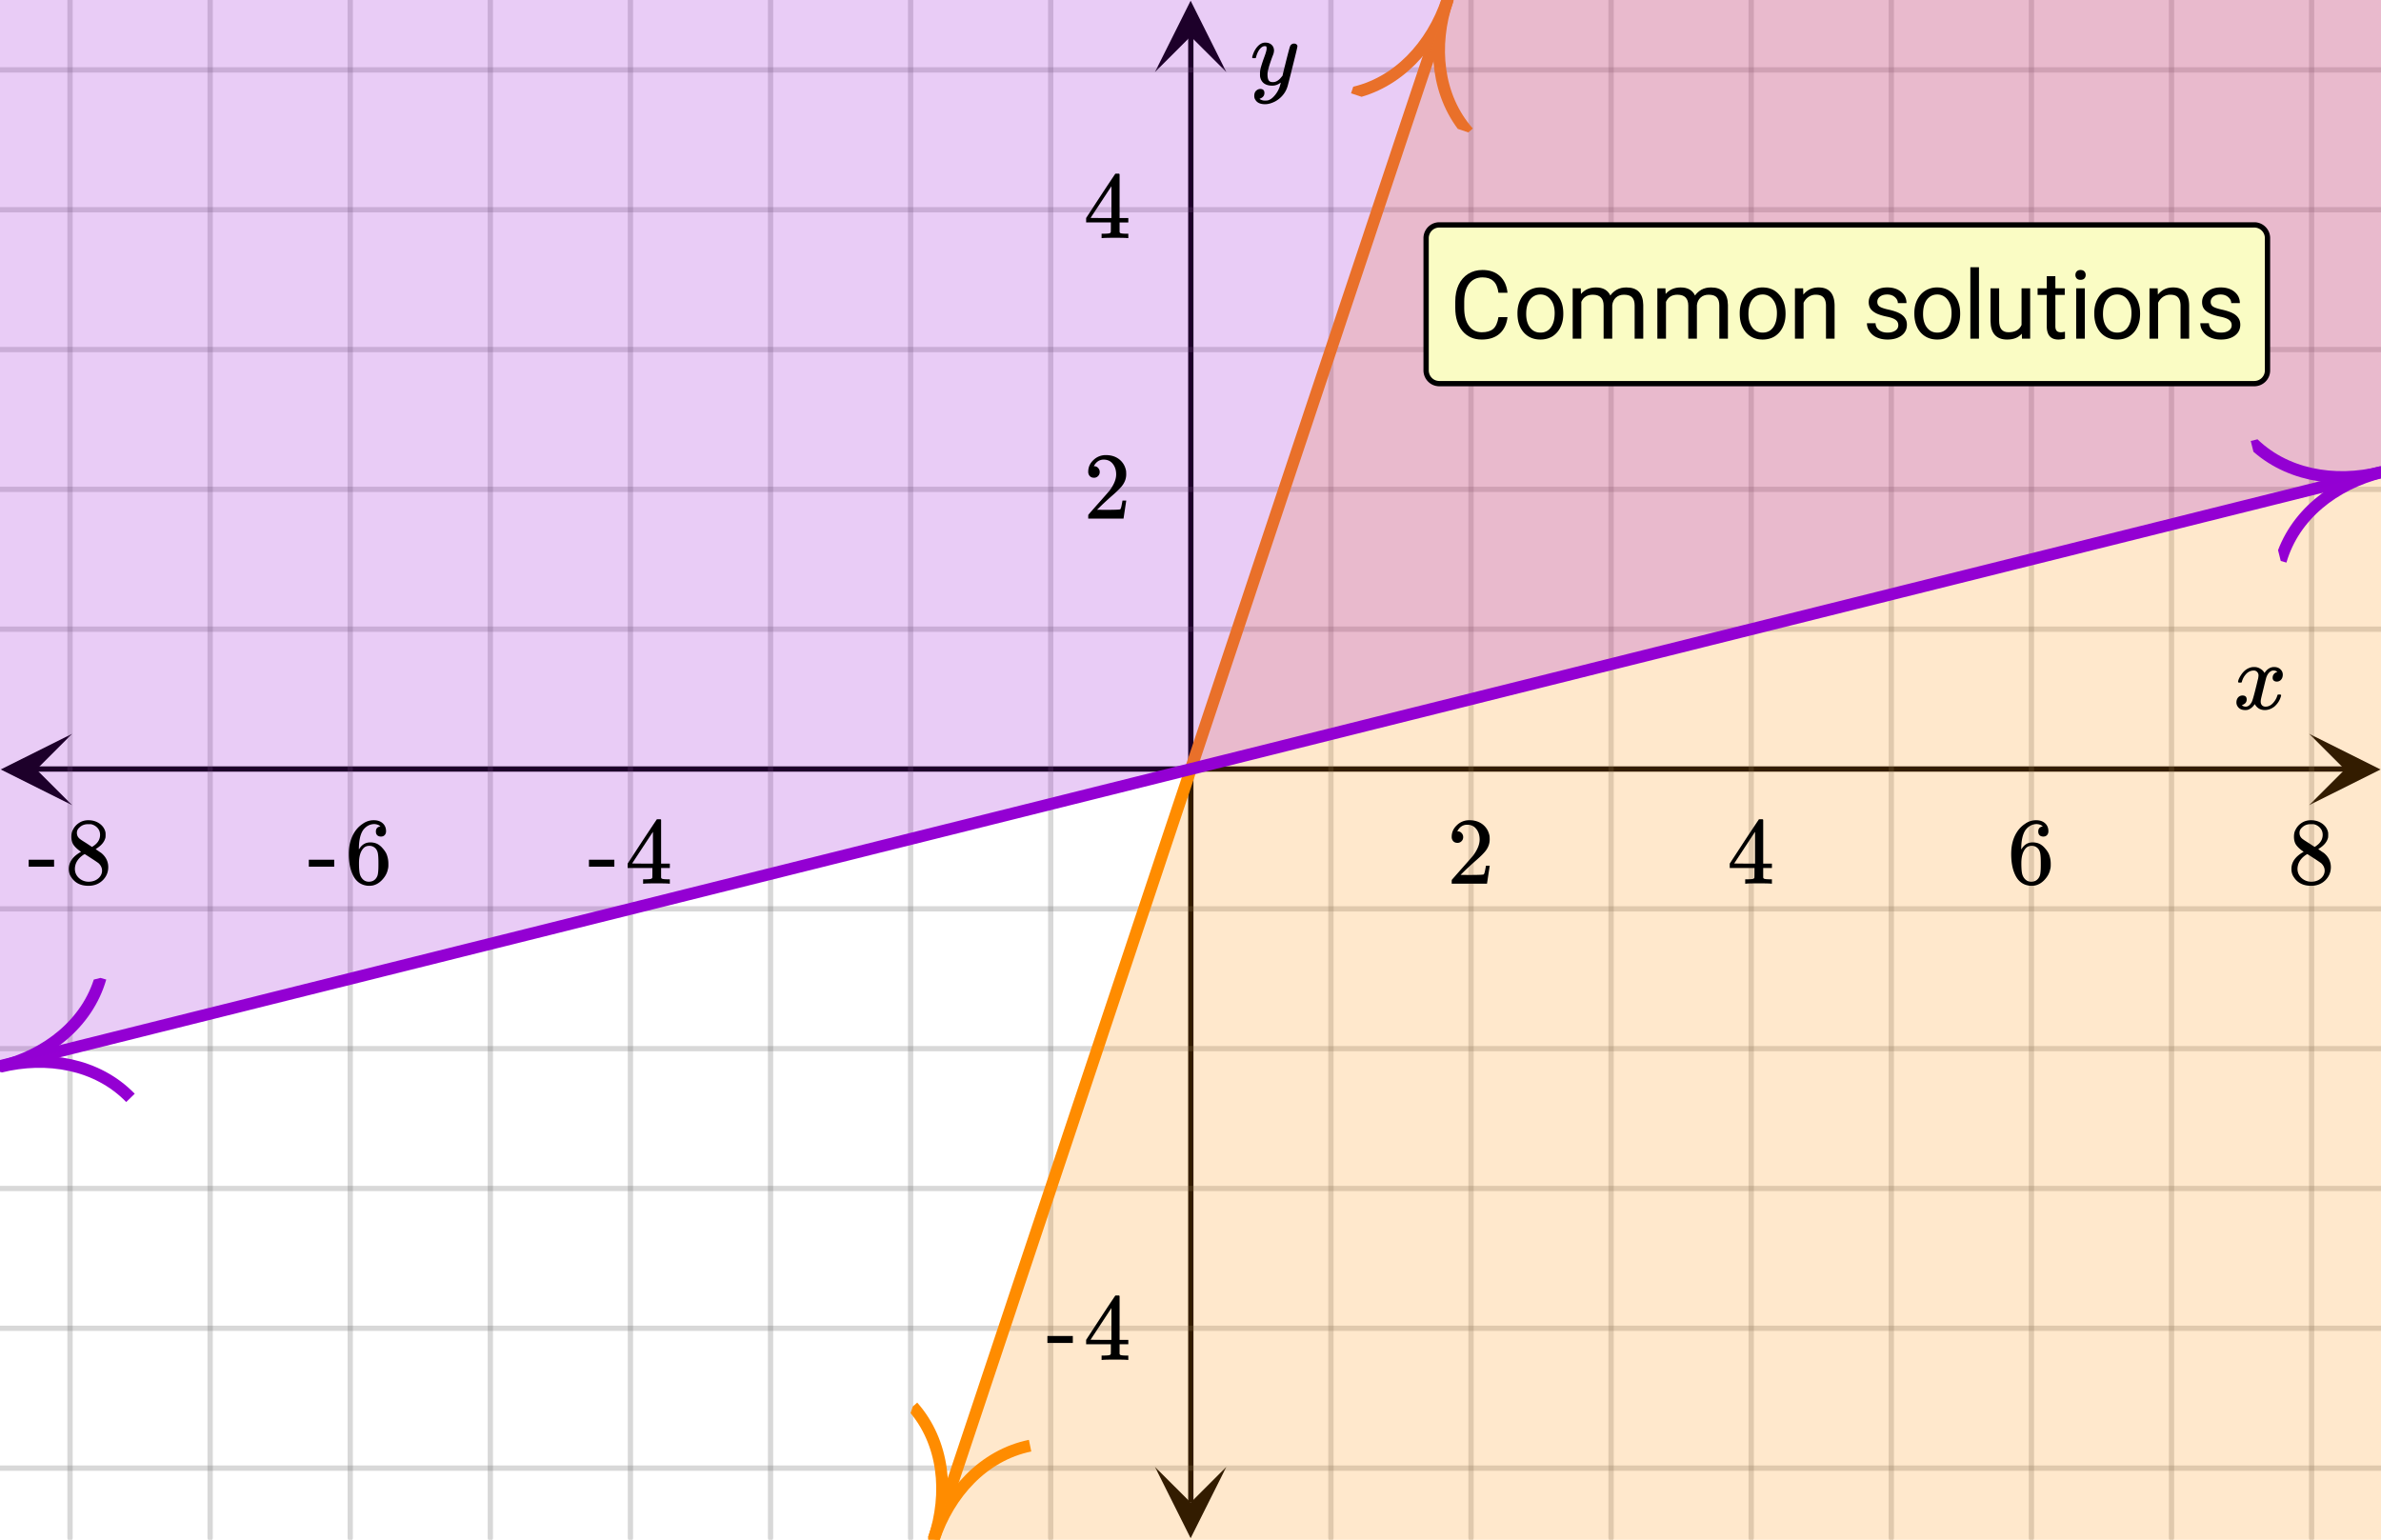
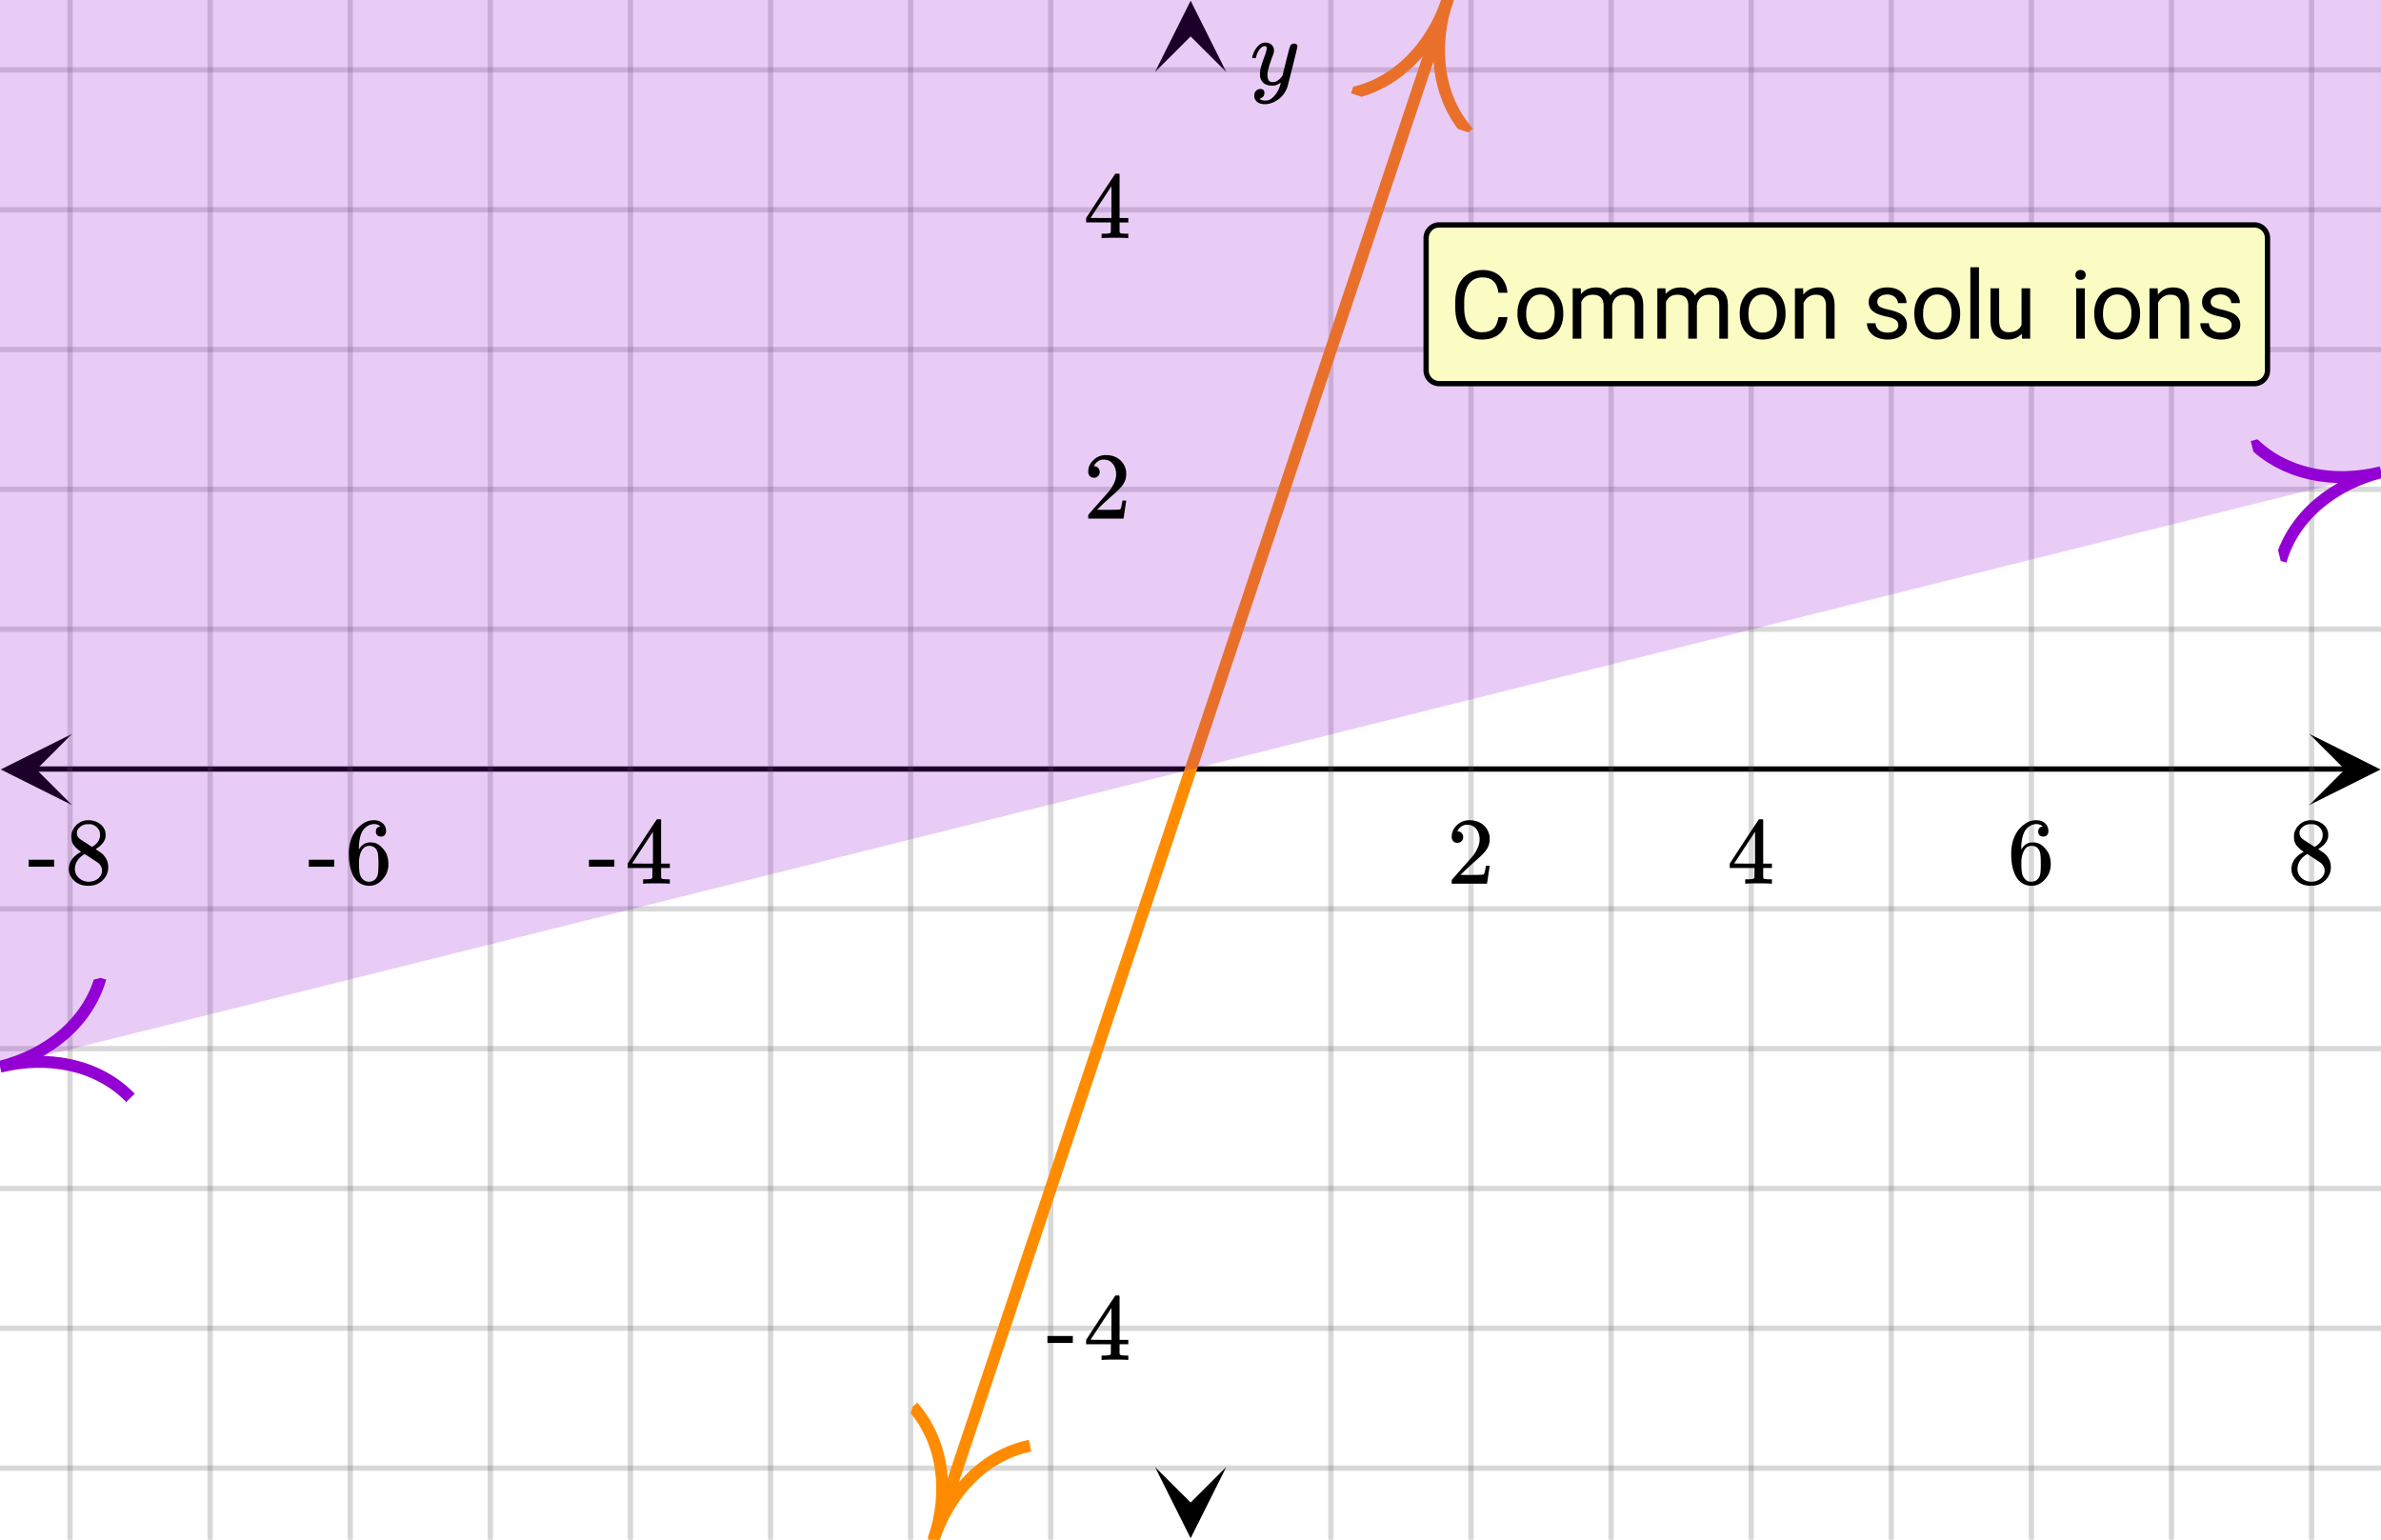
<svg xmlns="http://www.w3.org/2000/svg" xmlns:xlink="http://www.w3.org/1999/xlink" width="449.28" height="290.56" viewBox="0 0 336.96 217.92">
  <defs>
    <symbol overflow="visible" id="r">
-       <path d="M.781-3.75C.727-3.8.703-3.848.703-3.89c.031-.25.172-.563.422-.938.414-.633.941-1.004 1.578-1.11.133-.007.235-.015.297-.015.313 0 .598.086.86.25.269.156.46.355.578.594.113-.157.187-.25.218-.282.332-.375.711-.562 1.14-.562.364 0 .661.105.891.312.227.211.344.465.344.766 0 .281-.078.516-.234.703a.776.776 0 0 1-.625.281.64.64 0 0 1-.422-.14.521.521 0 0 1-.156-.39c0-.415.222-.696.672-.845a.58.58 0 0 0-.141-.093.705.705 0 0 0-.39-.094.91.91 0 0 0-.266.031c-.336.149-.586.445-.75.89-.032.075-.164.579-.39 1.516-.231.93-.356 1.45-.376 1.563a1.827 1.827 0 0 0-.047.406c0 .211.063.383.188.516.125.125.289.187.5.187.383 0 .726-.16 1.031-.484.3-.32.508-.676.625-1.063.02-.082.04-.129.063-.14.03-.02.109-.031.234-.031.164 0 .25.039.25.109 0 .012-.012.058-.031.14-.149.563-.461 1.055-.938 1.47-.43.323-.875.484-1.344.484-.625 0-1.101-.282-1.421-.844-.262.406-.594.68-1 .812-.086.02-.2.032-.344.032-.524 0-.89-.188-1.11-.563a.953.953 0 0 1-.14-.531c0-.27.078-.5.234-.688a.798.798 0 0 1 .625-.28c.395 0 .594.187.594.562 0 .336-.164.574-.484.718a.359.359 0 0 1-.063.047l-.078.031c-.012.012-.024.016-.031.016h-.032c0 .031.063.074.188.125a.817.817 0 0 0 .36.078c.32 0 .597-.203.827-.61.102-.163.282-.75.532-1.75.05-.206.109-.437.171-.687.063-.257.11-.457.141-.593.031-.133.05-.211.063-.235a2.86 2.86 0 0 0 .078-.531.678.678 0 0 0-.188-.5.613.613 0 0 0-.484-.203c-.406 0-.762.156-1.063.469a2.562 2.562 0 0 0-.609 1.078c-.012.074-.031.12-.063.14a.752.752 0 0 1-.218.016zm0 0" />
-     </symbol>
+       </symbol>
    <symbol overflow="visible" id="x">
      <path d="M6.234-5.813c.125 0 .227.04.313.11.094.062.14.152.14.266 0 .117-.226 1.058-.671 2.828C5.578-.836 5.328.133 5.266.312a3.459 3.459 0 0 1-.688 1.22 3.641 3.641 0 0 1-1.11.874c-.491.239-.945.36-1.359.36-.687 0-1.152-.22-1.39-.657-.094-.125-.14-.304-.14-.53 0-.306.085-.544.265-.72.187-.168.379-.25.578-.25.394 0 .594.188.594.563 0 .332-.157.578-.47.734a.298.298 0 0 1-.062.032.295.295 0 0 0-.078.03c-.011.009-.023.016-.031.016L1.328 2c.031.05.129.11.297.172.133.05.273.078.422.078h.11c.155 0 .273-.012.359-.031.332-.094.648-.324.953-.688A3.69 3.69 0 0 0 4.188.25c.093-.3.14-.477.14-.531 0-.008-.012-.004-.031.015a.358.358 0 0 1-.078.047c-.336.239-.703.36-1.11.36-.46 0-.84-.106-1.14-.313-.293-.219-.48-.531-.563-.937a2.932 2.932 0 0 1-.015-.407c0-.218.007-.382.03-.5.063-.394.266-1.054.61-1.984.196-.531.297-.898.297-1.11a.838.838 0 0 0-.031-.265c-.024-.05-.074-.078-.156-.078h-.063c-.21 0-.406.094-.594.281-.293.293-.511.727-.656 1.297 0 .012-.008.027-.015.047a.188.188 0 0 1-.032.047l-.015.015c-.012.012-.028.016-.047.016h-.36C.305-3.8.281-3.836.281-3.86a.97.97 0 0 1 .047-.203c.188-.625.469-1.113.844-1.468.3-.282.617-.422.953-.422.383 0 .688.105.906.312.227.2.344.485.344.86-.023.168-.04.261-.047.281 0 .055-.07.246-.203.578-.367 1-.586 1.735-.656 2.203a1.857 1.857 0 0 0-.016.297c0 .344.05.61.156.797.114.18.313.266.594.266.207 0 .406-.051.594-.157a1.84 1.84 0 0 0 .422-.328c.093-.101.21-.242.36-.422a32.833 32.833 0 0 1 .25-1.063c.093-.35.175-.687.25-1 .343-1.35.534-2.062.577-2.124a.592.592 0 0 1 .578-.36zm0 0" />
    </symbol>
    <symbol overflow="visible" id="s">
      <path d="M1.484-5.781c-.25 0-.449-.078-.593-.235a.872.872 0 0 1-.22-.609c0-.645.243-1.195.735-1.656a2.46 2.46 0 0 1 1.766-.703c.77 0 1.41.21 1.922.625.508.418.82.964.937 1.64.008.168.016.32.016.453 0 .524-.156 1.012-.469 1.47-.25.374-.758.89-1.516 1.546-.324.281-.777.695-1.359 1.234l-.781.766 1.016.016c1.414 0 2.164-.024 2.25-.079.039-.007.085-.101.14-.28.031-.095.094-.4.188-.923v-.03h.53v.03l-.374 2.47V0h-5v-.25c0-.188.008-.29.031-.313.008-.007.383-.437 1.125-1.28.977-1.095 1.61-1.813 1.89-2.157.602-.82.907-1.57.907-2.25 0-.594-.156-1.086-.469-1.484-.312-.407-.746-.61-1.297-.61-.523 0-.945.235-1.265.703-.024.032-.047.079-.078.141a.274.274 0 0 0-.047.078c0 .012.02.016.062.016a.68.68 0 0 1 .547.25.801.801 0 0 1 .219.562c0 .23-.078.422-.235.578a.76.76 0 0 1-.578.235zm0 0" />
    </symbol>
    <symbol overflow="visible" id="t">
      <path d="M6.234 0c-.125-.031-.71-.047-1.75-.047-1.074 0-1.671.016-1.796.047h-.126v-.625h.422c.383-.008.618-.031.704-.063a.286.286 0 0 0 .171-.14c.008-.008.016-.25.016-.719v-.672h-3.5v-.625l2.031-3.11A431.58 431.58 0 0 1 4.5-9.108c.02-.008.113-.016.281-.016h.25l.078.078v6.203h1.235v.625H5.109V-.89a.25.25 0 0 0 .079.157c.07.062.328.101.765.109h.39V0zm-2.28-2.844v-4.5L1-2.859l1.469.015zm0 0" />
    </symbol>
    <symbol overflow="visible" id="u">
      <path d="M5.031-8.11c-.199-.195-.48-.304-.843-.328-.625 0-1.153.274-1.579.813-.418.586-.625 1.492-.625 2.719L2-4.86l.11-.172c.363-.54.859-.813 1.484-.813.414 0 .781.09 1.094.266a2.6 2.6 0 0 1 .64.547c.219.242.395.492.531.75.196.449.297.933.297 1.453v.234c0 .211-.027.403-.078.578-.105.532-.383 1.032-.828 1.5-.387.407-.82.66-1.297.766a2.688 2.688 0 0 1-.547.047c-.168 0-.32-.016-.453-.047-.668-.125-1.2-.484-1.594-1.078C.83-1.66.563-2.79.563-4.218c0-.97.171-1.817.515-2.548.344-.726.82-1.296 1.438-1.703a2.62 2.62 0 0 1 1.562-.515c.531 0 .953.14 1.266.421.32.282.484.665.484 1.141 0 .23-.07.414-.203.547-.125.137-.297.203-.516.203-.218 0-.398-.062-.53-.187-.126-.125-.188-.301-.188-.532 0-.406.21-.644.64-.718zm-.593 3.235a1.18 1.18 0 0 0-.97-.484c-.335 0-.605.105-.812.312C2.22-4.597 2-3.883 2-2.907c0 .794.05 1.345.156 1.657.094.273.242.5.453.688.22.187.477.28.782.28.457 0 .804-.171 1.046-.515.133-.187.22-.41.25-.672.04-.258.063-.64.063-1.14v-.422c0-.508-.023-.895-.063-1.156a1.566 1.566 0 0 0-.25-.688zm0 0" />
    </symbol>
    <symbol overflow="visible" id="v">
      <path d="M2.313-4.516c-.438-.289-.778-.593-1.016-.906-.242-.312-.36-.723-.36-1.234 0-.383.07-.707.22-.969.195-.406.488-.734.874-.984.383-.25.82-.375 1.313-.375.613 0 1.144.164 1.594.484.445.324.722.734.828 1.234.007.055.015.164.015.329 0 .199-.008.328-.015.39-.137.594-.547 1.11-1.235 1.547l-.156.11c.5.343.758.523.781.53.664.544 1 1.215 1 2.016 0 .73-.265 1.356-.797 1.875-.53.508-1.199.766-2 .766C2.254.297 1.441-.11.922-.922c-.23-.32-.344-.71-.344-1.172 0-.976.578-1.785 1.735-2.422zM5-6.922c0-.383-.125-.71-.375-.984a1.69 1.69 0 0 0-.922-.516h-.437c-.48 0-.883.164-1.204.485-.23.21-.343.453-.343.734 0 .387.164.695.5.922.039.043.328.23.86.562l.78.516c.008-.008.067-.047.172-.11a2.95 2.95 0 0 0 .25-.187C4.758-5.883 5-6.36 5-6.922zM1.437-2.109c0 .523.192.96.579 1.312a2.01 2.01 0 0 0 1.359.516c.363 0 .695-.07 1-.219.3-.156.531-.36.688-.61.144-.226.218-.472.218-.734 0-.383-.156-.726-.468-1.031-.075-.07-.45-.328-1.125-.766l-.407-.265C3.133-4 3.02-4.07 2.937-4.125l-.109-.063-.156.079c-.563.367-.938.812-1.125 1.343-.074.243-.11.461-.11.657zm0 0" />
    </symbol>
    <symbol overflow="visible" id="w">
      <path d="M.14-2.406v-.985h3.594v.985zm0 0" />
    </symbol>
    <symbol overflow="visible" id="y">
      <path d="M8.172-3.047c-.125 1.024-.508 1.809-1.14 2.36-.626.542-1.462.812-2.5.812-1.137 0-2.048-.398-2.735-1.203C1.117-1.891.78-2.977.78-4.344v-.922c0-.894.156-1.675.469-2.343.32-.676.773-1.196 1.36-1.563.581-.363 1.257-.547 2.03-.547 1.02 0 1.837.29 2.454.86.613.562.972 1.351 1.078 2.359H6.89c-.106-.77-.344-1.32-.72-1.656-.366-.344-.874-.516-1.53-.516-.805 0-1.438.297-1.907.89-.46.595-.687 1.446-.687 2.548v.921c0 1.043.219 1.872.656 2.485.438.617 1.047.922 1.828.922.696 0 1.235-.156 1.61-.469.375-.32.625-.879.75-1.672zm0 0" />
    </symbol>
    <symbol overflow="visible" id="z">
      <path d="M.594-3.625c0-.695.133-1.32.406-1.875.281-.563.664-.992 1.156-1.297a3.127 3.127 0 0 1 1.672-.453c.969 0 1.75.34 2.344 1.016.601.668.906 1.558.906 2.671v.079c0 .699-.137 1.324-.406 1.875A3.067 3.067 0 0 1 5.547-.33c-.492.306-1.059.454-1.703.454-.969 0-1.758-.332-2.36-1-.593-.676-.89-1.566-.89-2.672zm1.234.14c0 .794.18 1.43.547 1.907.363.48.852.719 1.469.719.625 0 1.113-.239 1.469-.72.363-.487.546-1.171.546-2.046 0-.781-.187-1.41-.562-1.89a1.746 1.746 0 0 0-1.469-.735c-.594 0-1.078.242-1.453.719-.367.48-.547 1.164-.547 2.047zm0 0" />
    </symbol>
    <symbol overflow="visible" id="A">
      <path d="M2.063-7.125l.03.797c.532-.613 1.239-.922 2.126-.922.988 0 1.664.383 2.031 1.14.238-.343.547-.617.922-.827.383-.208.832-.313 1.344-.313 1.562 0 2.359.824 2.39 2.469V0H9.687v-4.703c0-.508-.12-.89-.359-1.14-.23-.25-.617-.376-1.156-.376-.461 0-.84.137-1.14.407-.294.273-.466.632-.516 1.078V0h-1.22v-4.672c0-1.031-.51-1.547-1.53-1.547-.793 0-1.336.34-1.625 1.016V0H.92v-7.125zm0 0" />
    </symbol>
    <symbol overflow="visible" id="B">
      <path d="M2.078-7.125l.031.89C2.66-6.91 3.375-7.25 4.25-7.25c1.5 0 2.258.852 2.281 2.547V0H5.313v-4.719c-.012-.508-.133-.883-.36-1.125-.23-.25-.59-.375-1.078-.375a1.8 1.8 0 0 0-1.047.313c-.293.21-.523.484-.687.828V0H.92v-7.125zm0 0" />
    </symbol>
    <symbol overflow="visible" id="D">
      <path d="M5.063-1.89c0-.333-.125-.587-.375-.766-.243-.188-.672-.344-1.297-.469-.618-.133-1.106-.29-1.47-.469-.355-.187-.62-.406-.796-.656-.168-.258-.25-.566-.25-.922 0-.582.242-1.07.734-1.469.489-.406 1.118-.609 1.891-.609.813 0 1.469.21 1.969.625.5.418.75.95.75 1.594H5c0-.332-.148-.617-.438-.86-.28-.238-.636-.359-1.062-.359-.438 0-.781.102-1.031.297a.89.89 0 0 0-.375.75c0 .293.113.516.344.672.226.148.644.289 1.25.422.613.136 1.109.296 1.484.484s.648.418.828.688c.188.261.281.585.281.968 0 .637-.258 1.149-.765 1.532-.5.374-1.157.562-1.97.562-.573 0-1.077-.102-1.515-.297A2.397 2.397 0 0 1 1-1.016a2.028 2.028 0 0 1-.375-1.171h1.219c.02.406.18.73.484.968.313.242.719.36 1.219.36.457 0 .82-.094 1.094-.282.28-.187.421-.437.421-.75zm0 0" />
    </symbol>
    <symbol overflow="visible" id="E">
      <path d="M2.25 0H1.031v-10.11H2.25zm0 0" />
    </symbol>
    <symbol overflow="visible" id="F">
      <path d="M5.313-.703c-.47.555-1.165.828-2.079.828-.761 0-1.34-.219-1.734-.656C1.102-.97.898-1.617.89-2.484v-4.641h1.22v4.61c0 1.074.44 1.609 1.328 1.609.925 0 1.539-.344 1.843-1.031v-5.188H6.5V0H5.344zm0 0" />
    </symbol>
    <symbol overflow="visible" id="G">
-       <path d="M2.578-8.844v1.719h1.328v.938H2.578v4.421c0 .282.055.496.172.641.125.148.328.219.61.219.132 0 .328-.024.578-.078V0A3.824 3.824 0 0 1 3 .125c-.543 0-.953-.16-1.234-.484-.274-.332-.407-.801-.407-1.407v-4.421H.063v-.938h1.296v-1.719zm0 0" />
-     </symbol>
+       </symbol>
    <symbol overflow="visible" id="H">
      <path d="M2.25 0H1.031v-7.125H2.25zM.922-9.016c0-.195.062-.363.187-.5.125-.132.301-.203.532-.203.238 0 .421.07.546.203a.716.716 0 0 1 .188.5c0 .2-.063.368-.188.5-.124.125-.308.188-.546.188-.23 0-.407-.063-.532-.188a.703.703 0 0 1-.187-.5zm0 0" />
    </symbol>
    <clipPath id="a">
      <path d="M.102 103.848H10.21v10.101H.1zm0 0" />
    </clipPath>
    <clipPath id="b">
      <path d="M326.79 103.848h10.108v10.101H326.79zm0 0" />
    </clipPath>
    <clipPath id="c">
      <path d="M9 0h319v217.922H9zm0 0" />
    </clipPath>
    <clipPath id="d">
      <path d="M163.445 207.594h10.11v10.101h-10.11zm0 0" />
    </clipPath>
    <clipPath id="e">
      <path d="M163.445.102h10.11v10.101h-10.11zm0 0" />
    </clipPath>
    <clipPath id="f">
      <path d="M0 9h336.96v200H0zm0 0" />
    </clipPath>
    <clipPath id="g">
      <path d="M131 0h75v217.922h-75zm0 0" />
    </clipPath>
    <clipPath id="h">
      <path d="M123 189h33v28.922h-33zm0 0" />
    </clipPath>
    <clipPath id="i">
      <path d="M123.844 215.027l11.996-35.945 35.965 11.992-11.996 35.942zm0 0" />
    </clipPath>
    <clipPath id="j">
      <path d="M191 0h27v26h-27zm0 0" />
    </clipPath>
    <clipPath id="k">
      <path d="M191.2 13.203l11.995-35.941L239.16-10.75l-11.996 35.941zm0 0" />
    </clipPath>
    <clipPath id="l">
      <path d="M8 0h328.96v217.922H8zm0 0" />
    </clipPath>
    <clipPath id="m">
-       <path d="M0 65h336.96v87H0zm0 0" />
-     </clipPath>
+       </clipPath>
    <clipPath id="n">
      <path d="M0 133h28v32H0zm0 0" />
    </clipPath>
    <clipPath id="o">
      <path d="M-2.125 142.477l36.781-9.184 9.192 36.762-36.782 9.183zm0 0" />
    </clipPath>
    <clipPath id="p">
      <path d="M318 53h18.96v36H318zm0 0" />
    </clipPath>
    <clipPath id="q">
      <path d="M318.527 62.41l36.782-9.183 9.191 36.761-36.781 9.184zm0 0" />
    </clipPath>
  </defs>
  <path d="M0 0h337v217.926H0zm0 0" fill="#fff" />
  <path d="M0 0h337v217.926H0zm0 0" fill="#fff" />
  <path d="M6.75 145.5h436.5" transform="scale(.749 .748)" fill="none" stroke="#000" />
  <g clip-path="url(#a)">
    <path d="M10.21 103.848l-10.108 5.05 10.109 5.051-5.055-5.05zm0 0" />
  </g>
  <g clip-path="url(#b)">
    <path d="M326.79 103.848l10.108 5.05-10.109 5.051 5.055-5.05zm0 0" />
  </g>
  <g clip-path="url(#c)">
    <path d="M251.472 0v290.998M277.943 0v290.998M304.409 0v290.998M330.881 0v290.998M357.352 0v290.998M383.824 0v290.998M410.295 0v290.998M436.767 0v290.998M198.528 0v290.998M172.057 0v290.998M145.591 0v290.998M119.119 0v290.998M92.648 0v290.998M66.176 0v290.998M39.705 0v290.998M13.233 0v290.998" transform="scale(.749 .748)" fill="none" stroke-linecap="round" stroke-linejoin="round" stroke="#666" stroke-opacity=".251" />
  </g>
-   <path d="M225 284.25V6.748" transform="scale(.749 .748)" fill="none" stroke="#000" />
  <g clip-path="url(#d)">
    <path d="M163.445 207.594l5.055 10.101 5.055-10.101-5.055 5.05zm0 0" />
  </g>
  <g clip-path="url(#e)">
    <path d="M163.445 10.203L168.5.102l5.055 10.101-5.055-5.05zm0 0" />
  </g>
  <g clip-path="url(#f)">
    <path d="M0 119.043h450M0 92.593h450M0 66.137h450M0 39.681h450M0 13.225h450M0 171.955h450M0 198.411h450M0 224.86h450M0 251.317h450M0 277.773h450" transform="scale(.749 .748)" fill="none" stroke-linecap="round" stroke-linejoin="round" stroke="#666" stroke-opacity=".251" />
  </g>
  <g clip-path="url(#g)">
    <path d="M176.47 290.998l1.956-5.855.652-1.958.652-1.952.647-1.952 1.304-3.903.652-1.958 2.608-7.807.652-1.958.646-1.952 1.956-5.855.652-1.958 1.957-5.856.646-1.951.652-1.958 2.608-7.807.652-1.958 1.304-3.904.647-1.952.652-1.952.652-1.957 2.608-7.808.652-1.957.652-1.952.647-1.952 1.304-3.904.652-1.957 2.608-7.808.647-1.957 2.608-7.808.652-1.957 1.956-5.856.647-1.952.652-1.957 1.956-5.856.652-1.957 1.304-3.904.647-1.952.652-1.952.652-1.957 2.608-7.808.652-1.957.652-1.952.646-1.952 1.304-3.904.652-1.957 2.608-7.808.652-1.957.647-1.952 1.956-5.856.652-1.957 1.956-5.856.647-1.952.652-1.957 2.608-7.808.652-1.957 1.304-3.904.647-1.952.652-1.952.652-1.957 2.608-7.808.652-1.957.647-1.952 1.956-5.856.652-1.957 2.608-7.808.647-1.957 1.956-5.856.652-1.957 2.608-7.808.647-1.957 2.608-7.808.652-1.957 1.304-3.904.646-1.952.652-1.952.652-1.957 2.608-7.808.652-1.957.652-1.952.647-1.952 1.304-3.904.652-1.957L273.53 0" transform="scale(.749 .748)" fill="none" stroke-width="2.25" stroke-linecap="round" stroke-linejoin="round" stroke="#ff8c00" />
  </g>
  <g clip-path="url(#h)">
    <g clip-path="url(#i)">
      <path d="M0 5.2c4.04 0 7.99 1.719 10 5.19M10 0C7.99 3.47 4.04 5.2 0 5.2" transform="matrix(.533 -1.597 1.598 .533 123.845 215.027)" fill="none" stroke="#ff8c00" />
    </g>
  </g>
  <g clip-path="url(#j)">
    <g clip-path="url(#k)">
      <path d="M10 5.2C5.96 5.2 2.01 6.92 0 10.39M0 0C2.01 3.47 5.96 5.198 10 5.2" transform="matrix(.533 -1.597 1.598 .533 191.2 13.204)" fill="none" stroke="#ff8c00" />
    </g>
  </g>
  <g clip-path="url(#l)">
-     <path d="M8.648 587.887l719.336 239.492 319.707-957.973-719.34-239.492L8.649 587.887" fill-rule="evenodd" fill="#ff8c00" fill-opacity=".2" />
-   </g>
+     </g>
  <g clip-path="url(#m)">
    <path d="M0 201.715l3.02-.752 3.02-.757 3.02-.751 6.04-1.514 3.02-.751 3.02-.757 3.02-.752 6.041-1.513 3.02-.752 3.02-.757 3.02-.751 3.02-.757 3.02-.751 6.04-1.514 3.02-.752 3.02-.756 3.021-.752 3.02-.757 3.02-.751 6.04-1.514 3.02-.751 3.02-.757 3.02-.752 6.04-1.513 3.021-.752 3.02-.757 3.02-.751 3.02-.757 3.02-.751 6.04-1.514 3.02-.752 3.02-.756 3.02-.752 3.021-.757 3.02-.751 6.04-1.514 3.02-.751 3.02-.757 3.02-.752 6.04-1.513 3.02-.752 3.021-.757 3.02-.751 3.02-.757 3.02-.751 6.04-1.514 3.02-.752 3.02-.756 3.02-.752 3.02-.757 3.021-.751 6.04-1.514 3.02-.751 3.02-.757 3.02-.752 6.04-1.513 3.02-.752 3.02-.757 3.021-.751 3.02-.757 3.02-.751 6.04-1.514 3.026-.752 3.02-.756 3.02-.752 3.02-.757 3.02-.751 6.04-1.514 3.02-.751 3.02-.757 3.02-.752 6.04-1.513 3.02-.752 3.021-.757 3.02-.751 3.02-.757 3.02-.751 6.04-1.514 3.02-.752 3.02-.756 3.02-.752 3.02-.757 3.02-.751 6.041-1.514 3.02-.751 3.02-.757 3.02-.752 3.02-.756 3.02-.752 6.04-1.514 3.02-.751 3.021-.757 3.02-.751 6.04-1.514 3.02-.752 3.02-.756 3.02-.752 3.02-.757 3.02-.751 6.041-1.514 3.02-.751 3.02-.757 3.02-.752 3.02-.756 3.02-.752 6.04-1.513 3.02-.752 3.02-.757 3.021-.751 6.04-1.514 3.02-.751 3.02-.757 3.02-.752 3.02-.757 3.02-.751 6.04-1.514 3.021-.751 3.02-.757 3.02-.752 3.02-.756 3.02-.752 6.04-1.513 3.02-.752 3.02-.757 3.02-.751 3.021-.757" transform="scale(.749 .748)" fill="none" stroke-width="2.25" stroke-linecap="round" stroke-linejoin="round" stroke="#9400d3" />
  </g>
  <g clip-path="url(#n)">
    <g clip-path="url(#o)">
      <path d="M0 5.2c4.04 0 7.99 1.72 10 5.19M10 0C7.99 3.471 4.04 5.2 0 5.199" transform="matrix(1.635 -.408 .408 1.634 -2.124 142.478)" fill="none" stroke="#9400d3" />
    </g>
  </g>
  <g clip-path="url(#p)">
    <g clip-path="url(#q)">
      <path d="M10 5.2c-4.04 0-7.99 1.72-10 5.19M0 0c2.01 3.469 5.96 5.2 10 5.2" transform="matrix(1.635 -.408 .408 1.634 318.529 62.41)" fill="none" stroke="#9400d3" />
    </g>
  </g>
  <path d="M-321.906 231.355l-183.903-734.73 980.813-244.91 183.902 734.73-980.812 244.91" fill-rule="evenodd" fill="#9400d3" fill-opacity=".2" />
  <use xlink:href="#r" x="316.031" y="100.351" />
  <use xlink:href="#s" x="204.774" y="125.064" />
  <use xlink:href="#t" x="244.419" y="125.064" />
  <use xlink:href="#u" x="284.063" y="125.064" />
  <use xlink:href="#v" x="323.707" y="125.064" />
  <use xlink:href="#w" x="83.209" y="125.064" />
  <use xlink:href="#t" x="88.451" y="125.064" />
  <use xlink:href="#w" x="43.564" y="125.064" />
  <use xlink:href="#u" x="48.806" y="125.064" />
  <use xlink:href="#w" x="3.92" y="125.064" />
  <use xlink:href="#v" x="9.162" y="125.064" />
  <use xlink:href="#x" x="176.925" y="11.982" />
  <use xlink:href="#s" x="153.335" y="73.391" />
  <use xlink:href="#t" x="153.335" y="33.7" />
  <use xlink:href="#w" x="148.093" y="192.464" />
  <use xlink:href="#t" x="153.335" y="192.464" />
  <path d="M201.824 52.422V33.699a1.884 1.884 0 0 1 1.156-1.73c.23-.094.47-.14.72-.14h115.327a1.866 1.866 0 0 1 1.871 1.87v18.723c0 .25-.046.488-.14.719a1.92 1.92 0 0 1-.406.605 1.866 1.866 0 0 1-1.324.547H203.698c-.25 0-.488-.047-.719-.14-.23-.094-.43-.231-.605-.407a1.889 1.889 0 0 1-.55-1.324zm0 0" fill="#fafcc4" stroke="#000" stroke-width=".749" />
  <use xlink:href="#y" x="205.172" y="47.929" />
  <use xlink:href="#z" x="214.159" y="47.929" />
  <use xlink:href="#A" x="221.648" y="47.929" />
  <use xlink:href="#A" x="233.63" y="47.929" />
  <use xlink:href="#z" x="245.612" y="47.929" />
  <use xlink:href="#B" x="253.101" y="47.929" />
  <use xlink:href="#C" x="260.59" y="47.929" />
  <use xlink:href="#D" x="263.585" y="47.929" />
  <use xlink:href="#z" x="270.325" y="47.929" />
  <use xlink:href="#E" x="277.814" y="47.929" />
  <use xlink:href="#F" x="280.81" y="47.929" />
  <use xlink:href="#G" x="288.299" y="47.929" />
  <use xlink:href="#H" x="292.792" y="47.929" />
  <use xlink:href="#z" x="295.788" y="47.929" />
  <use xlink:href="#B" x="303.277" y="47.929" />
  <use xlink:href="#D" x="310.765" y="47.929" />
</svg>